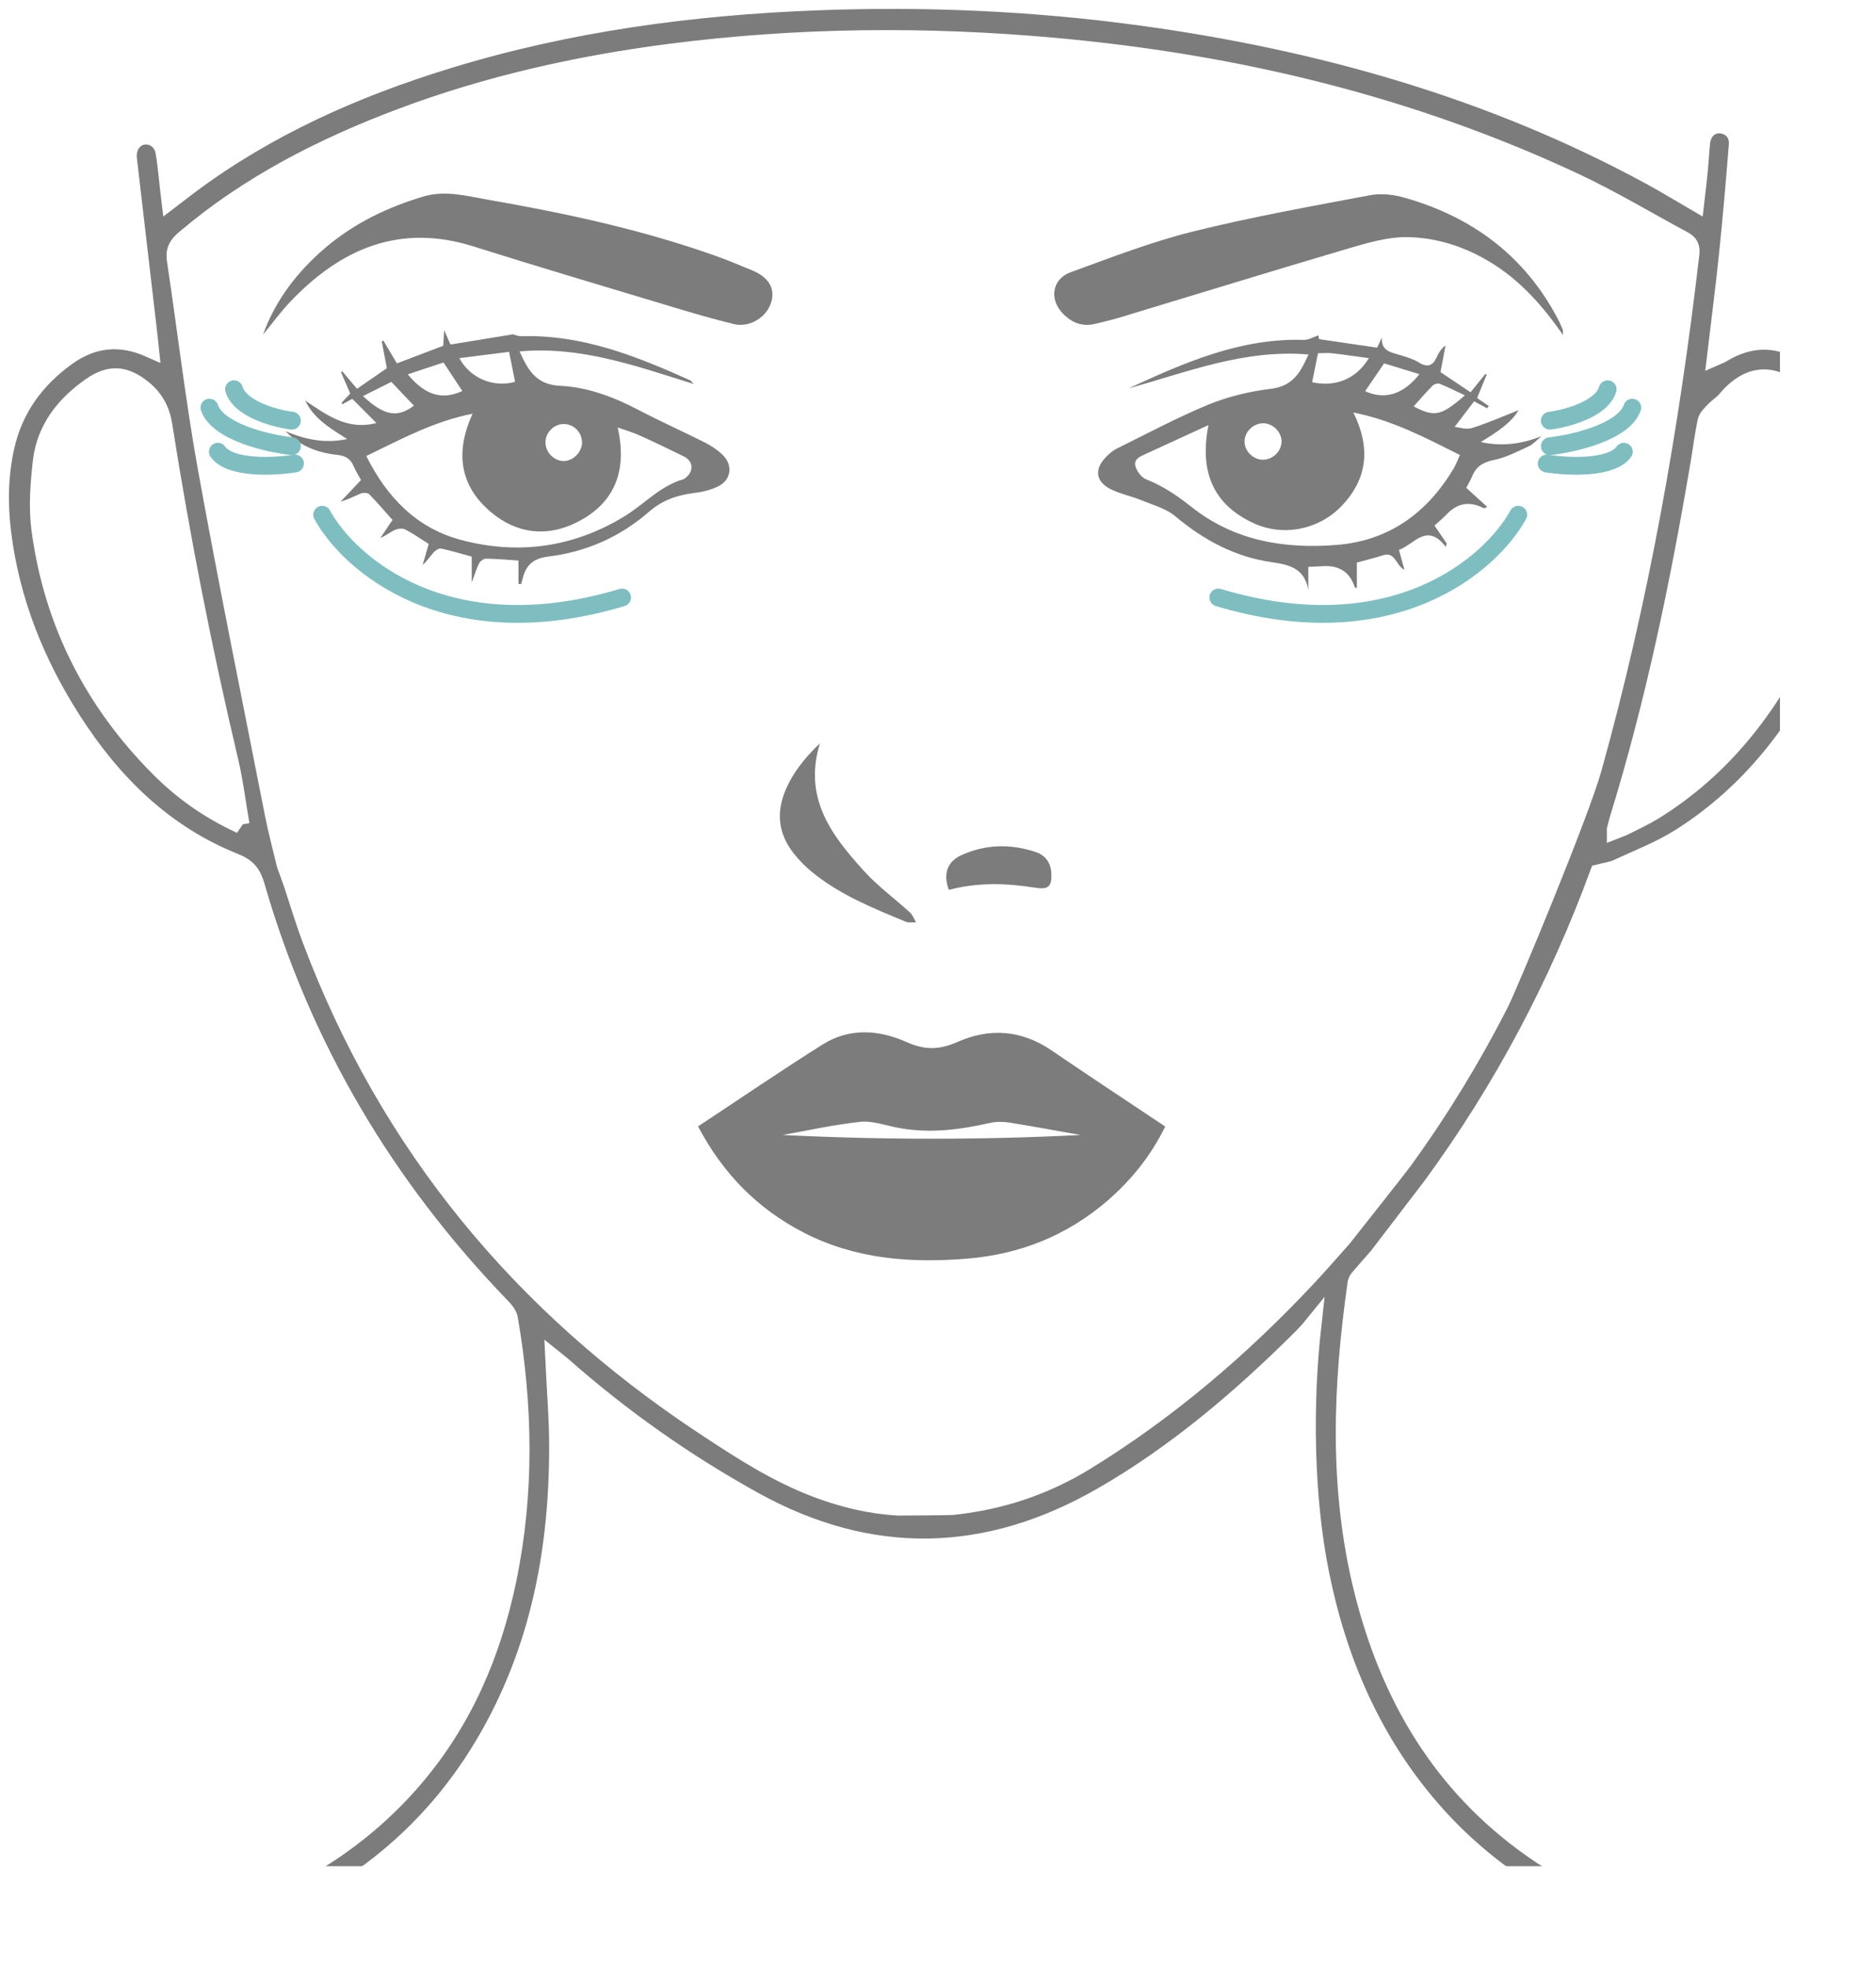
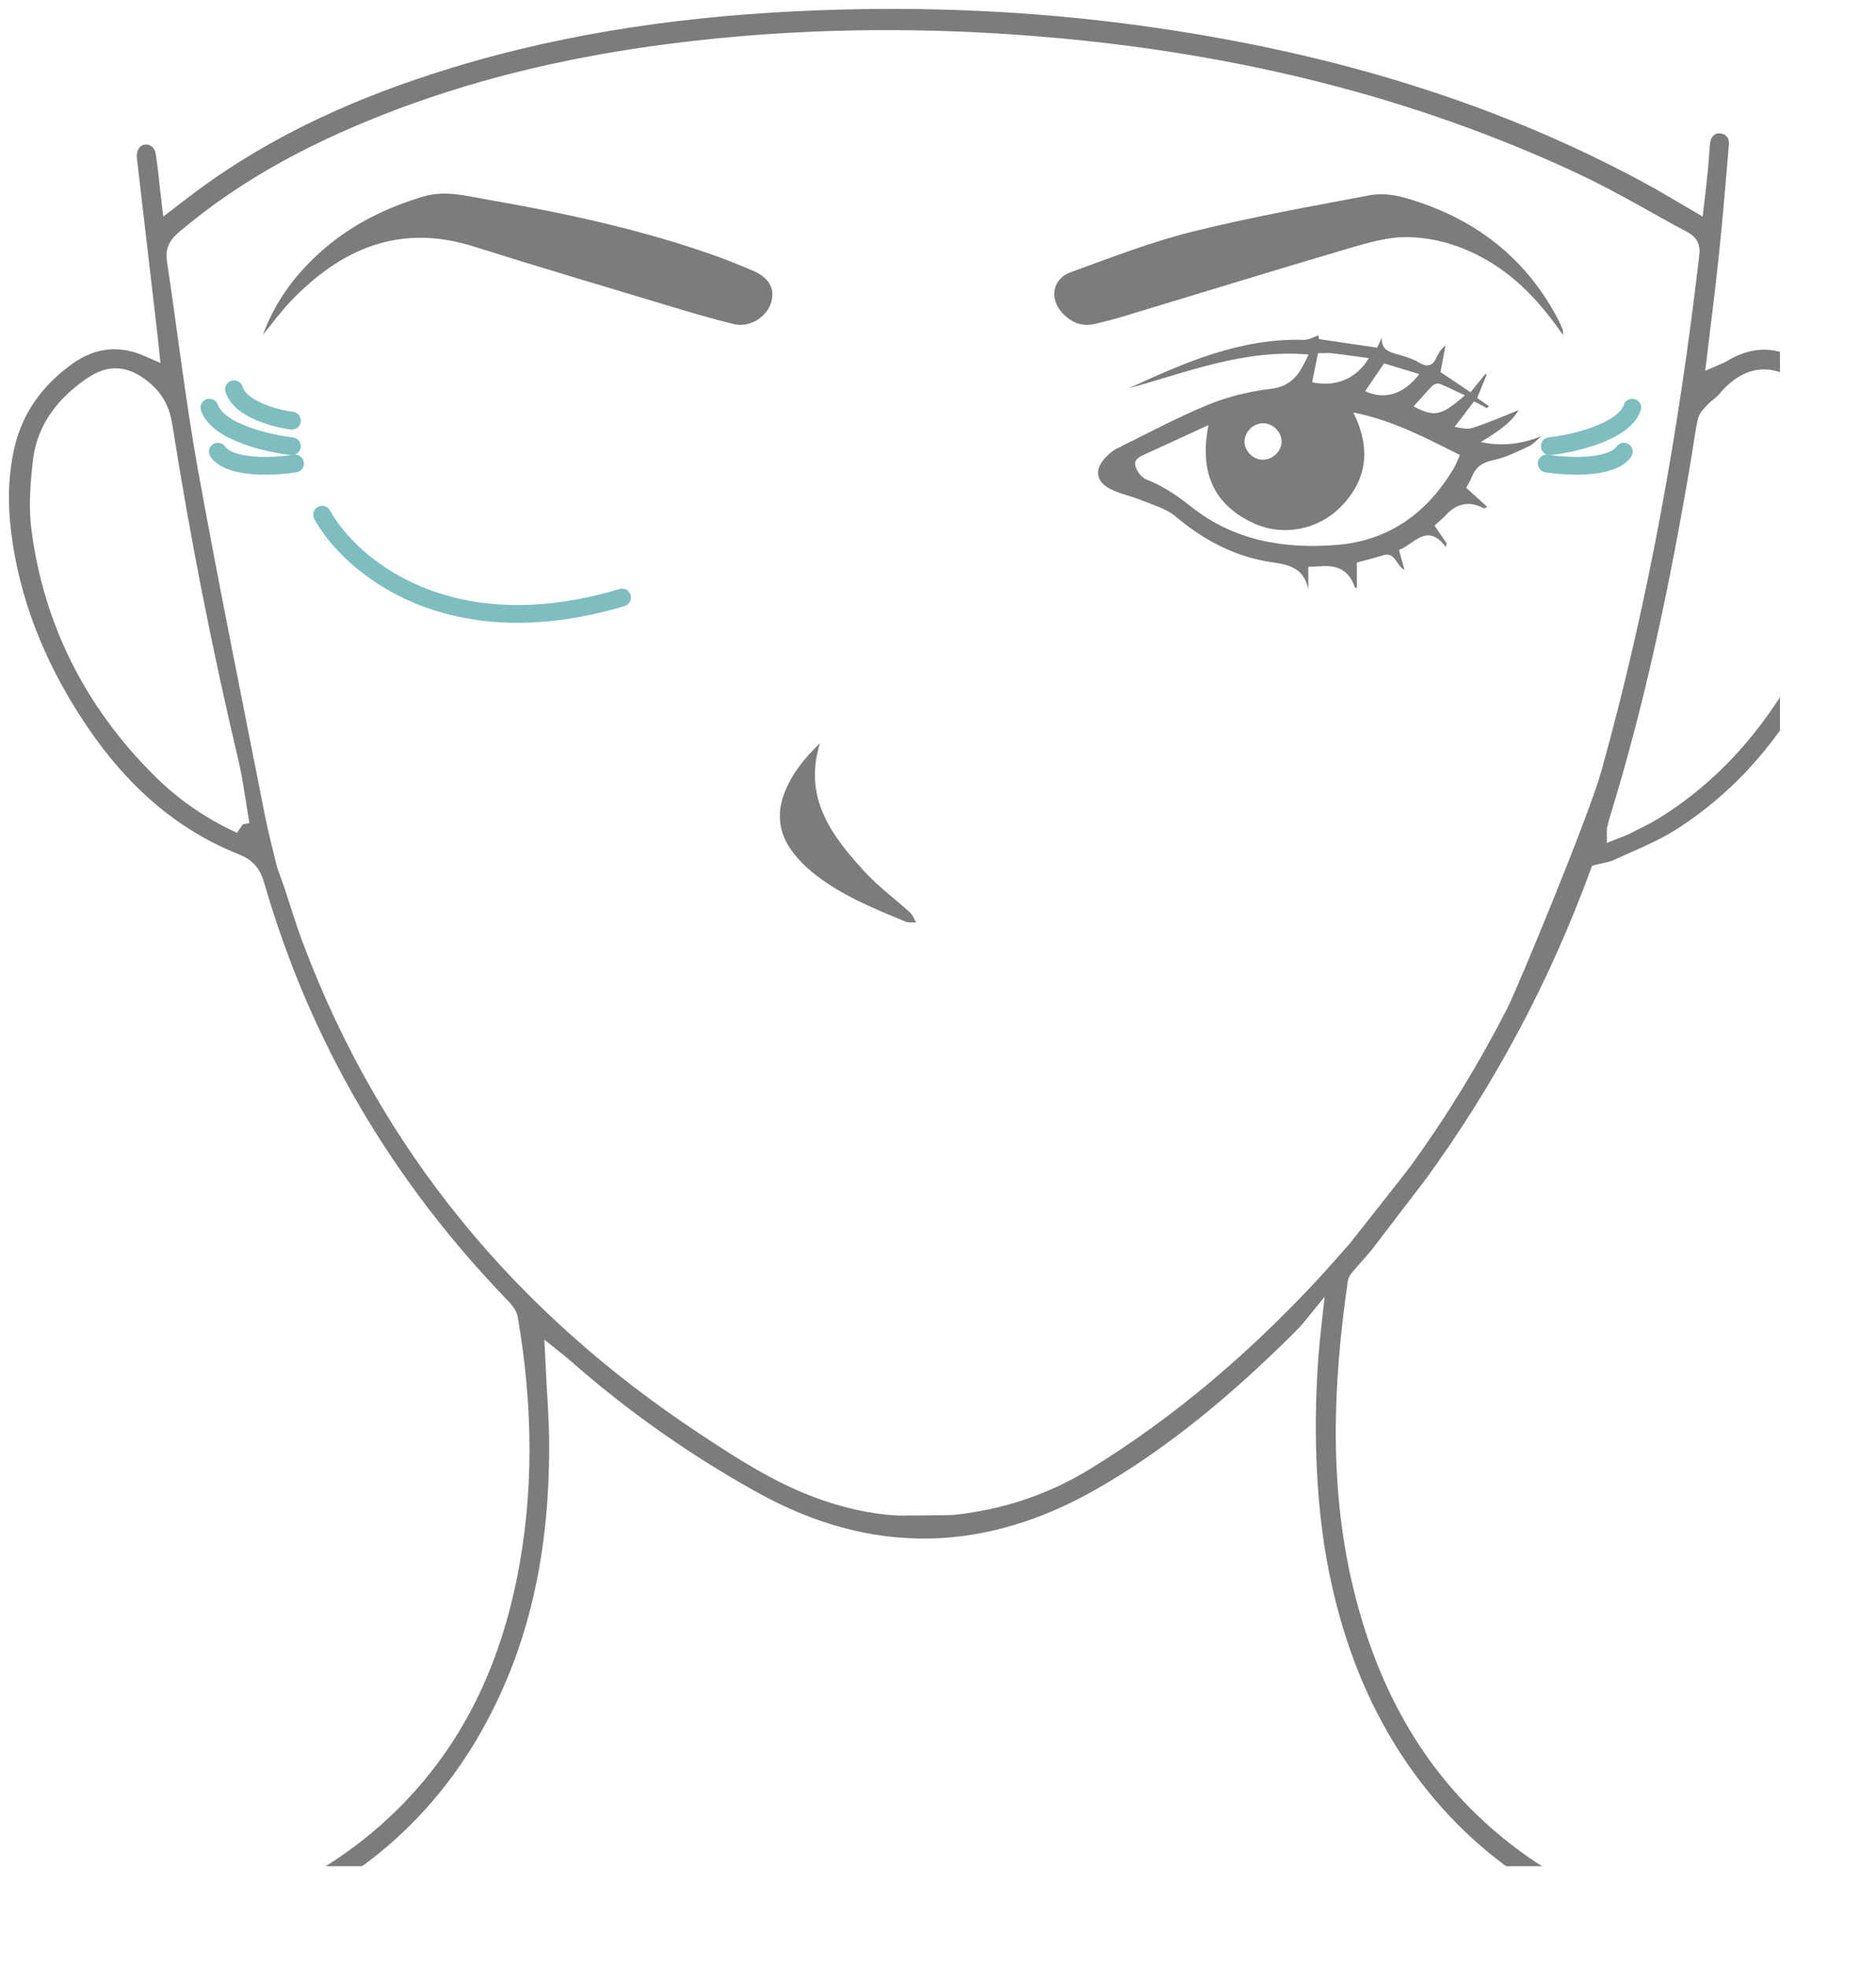
<svg xmlns="http://www.w3.org/2000/svg" width="3162" height="3315" viewBox="0 0 3162 3315" fill="none">
  <rect x="0" y="0" width="3162" height="3315" fill="#333333" stroke="none" />
  <g clip-path="url(#clip0_319_52)">
    <rect width="3162" height="3315" fill="white" />
    <mask id="path-1-inside-1_319_52" fill="white">
      <path d="M2321.99 2118.03C2310.65 2130.91 2300.44 2142.53 2290.36 2154.29C2288.54 2156.39 2286.86 2159.19 2286.44 2161.99C2261.53 2335.14 2254.53 2508.02 2297.22 2679.91C2341.58 2858.11 2429.34 3008.02 2581.75 3115.53C2675.38 3181.6 2780.2 3221.63 2891.47 3246.13C2901.96 3248.37 2912.46 3250.47 2922.96 3253.13C2941.85 3257.89 2952.21 3271.33 2949.83 3287.56C2947.31 3305.06 2931.35 3317.94 2911.9 3314.58C2884.33 3309.82 2856.9 3303.52 2829.75 3296.38C2668.1 3253.27 2525.06 3178.1 2413.66 3050.3C2313.87 2935.79 2255.51 2801.13 2225.56 2653.46C2199.11 2522.85 2197.3 2367.14 2212 2235C2212 2235 2204.75 2243.98 2191.41 2257.31C2090.08 2357.82 1981.76 2450.07 1857.76 2521.45C1663.92 2633.02 1466.87 2638.06 1269.67 2528.59C1154.35 2464.62 1047 2389.03 948.193 2301.69C943.854 2297.91 939.096 2294.41 934.057 2290.35C936.437 2341.72 940.775 2391.55 940.635 2441.39C940.355 2604.88 911.945 2762.36 833.85 2908.08C737.841 3087.67 589.209 3205.12 398.73 3270.77C348.066 3288.26 295.443 3299.6 243.38 3313.04C234.983 3315.14 225.046 3315.7 216.929 3313.32C203.353 3309.4 194.676 3299.04 195.376 3283.92C196.215 3267.83 205.312 3257.33 220.847 3253.27C259.615 3243.33 298.942 3235.49 337.01 3223.87C477.385 3180.9 601.105 3110.49 697.814 2997.53C781.087 2900.24 829.651 2786.58 855.403 2662.41C885.773 2516 883.114 2369.16 857.922 2222.32C856.662 2215.04 850.364 2207.76 844.906 2202.16C649.109 1999.47 509.434 1764.02 431.2 1492.88C425.461 1473.01 417.064 1461.67 396.631 1453.55C277.109 1406.1 189.917 1320.15 121.759 1213.62C59.759 1116.9 17.913 1012.19 3.777 897.55C-2.241 848.557 -1.401 799.704 9.656 751.411C24.211 687.86 60.599 638.868 112.802 601.213C155.349 570.697 201.394 564.538 252.897 587.495C252.057 579.236 251.358 573.217 250.658 567.198C239.182 468.652 227.705 370.246 216.229 271.701C215.949 268.761 215.529 265.682 215.529 262.742C215.529 245.245 226.166 231.247 241.421 228.867C257.236 226.347 273.47 236.986 276.829 254.903C280.748 276.04 282.288 297.597 284.807 318.874C285.367 324.053 285.926 329.232 286.906 337.211C299.082 327.973 309.159 319.994 319.376 312.295C451.213 213.889 599.006 148.379 755.335 100.506C958.41 38.215 1166.8 10.359 1378.41 2.38C1561.06 -4.479 1742.86 3.5 1923.96 28.276C2225 69.57 2513.73 150.898 2782.16 296.757C2806.79 310.195 2830.73 324.753 2857.6 340.431C2859.84 321.114 2862.08 303.056 2863.75 285.139C2865.15 270.301 2865.85 255.323 2867.39 240.485C2869.35 220.888 2883.07 208.43 2900.14 209.83C2917.92 211.369 2930.51 224.948 2928.97 244.125C2924.08 305.436 2918.76 366.747 2912.46 428.058C2906.58 485.03 2899.16 541.862 2892.17 600.653C2896.64 598.693 2899.72 597.714 2902.38 596.034C2952.07 565.658 3001.89 567.478 3048.92 599.813C3121.13 649.366 3158.5 719.356 3161.86 807.123C3165.78 910.568 3137.37 1006.87 3094.12 1099.26C3034.78 1226.08 2952.49 1334.85 2832.82 1410.86C2799.38 1432.13 2761.59 1446.69 2725.34 1463.49C2716.52 1467.55 2706.17 1468.67 2694.83 1471.61C2626.25 1658.2 2533.74 1834.01 2413.66 1998.21L2322.13 2117.89L2321.99 2118.03ZM2366.36 1955.1C2426.82 1871.81 2480.28 1784.18 2527.16 1692.49C2543.54 1660.44 2663.48 1371.24 2684.47 1296.07C2763.97 1011.35 2815.19 721.176 2849.34 427.638C2850.6 416.44 2847.38 410.001 2837.72 404.821C2777.26 372.486 2718.34 336.791 2656.34 307.676C2377.69 176.794 2082.81 106.245 1777.15 78.669C1561.06 59.212 1345.1 61.031 1129.57 88.747C974.504 108.764 822.793 142.639 676.261 197.651C544.143 247.344 419.583 310.615 311.118 402.862C299.782 412.52 293.764 421.619 296.143 437.717C313.917 555.16 327.493 673.443 348.626 790.326C383.895 985.317 423.502 1179.47 461.71 1373.76C467.028 1400.78 474.306 1427.51 481.443 1457.33C481.443 1457.33 493.2 1490.36 493.759 1491.76C503.836 1522.42 513.073 1553.36 524.41 1583.45C654.847 1930.32 879.895 2200.76 1187.8 2404.01C1248.54 2444.19 1309.84 2483.94 1378.55 2509.56C1422.22 2525.79 1467.15 2536.71 1514.73 2539.23C1514.73 2539.23 1599.12 2538.81 1605.14 2538.25C1686.03 2529.85 1761.33 2504.94 1830.61 2462.24C1970 2376.44 2093.16 2271.03 2204.71 2151.77C2224.58 2130.49 2243.62 2108.51 2263.21 2086.54C2263.21 2086.54 2359.22 1965.18 2366.64 1954.96L2366.36 1955.1ZM2723.38 1398.4C2729.96 1395.74 2734.44 1394.48 2738.5 1392.38C2755.01 1383.98 2771.94 1376.28 2787.62 1366.62C2903.22 1295.09 2982.72 1192.35 3040.24 1071.26C3079.43 988.957 3104.34 903.009 3101.4 810.483C3099.58 752.111 3076.91 704.518 3033.66 665.604C2989.01 625.569 2947.31 628.369 2908.68 674.422C2903.08 681.141 2895.1 685.761 2889.09 692.2C2883.91 697.659 2877.47 703.678 2876.07 710.537C2871.17 733.914 2868.37 757.71 2864.31 781.227C2830.03 983.778 2788.46 1184.79 2727.72 1381.32C2726.18 1386.22 2725.2 1391.26 2723.38 1398.26V1398.4ZM405.588 1389.86C399.01 1351.5 394.811 1316.51 386.694 1282.35C342.328 1095.2 305.38 906.649 275.43 716.696C271.231 690.38 260.455 671.203 240.721 655.245C211.051 631.169 185.159 629.069 154.089 650.626C109.024 681.841 76.554 722.715 70.256 778.427C66.057 816.082 62.978 855.136 68.017 892.511C89.01 1049.29 157.448 1183.39 269.272 1295.23C307.899 1333.87 351.985 1365.22 405.728 1390L405.588 1389.86Z" />
    </mask>
    <path d="M2321.99 2118.03C2310.65 2130.91 2300.44 2142.53 2290.36 2154.29C2288.54 2156.39 2286.86 2159.19 2286.44 2161.99C2261.53 2335.14 2254.53 2508.02 2297.22 2679.91C2341.58 2858.11 2429.34 3008.02 2581.75 3115.53C2675.38 3181.6 2780.2 3221.63 2891.47 3246.13C2901.96 3248.37 2912.46 3250.47 2922.96 3253.13C2941.85 3257.89 2952.21 3271.33 2949.83 3287.56C2947.31 3305.06 2931.35 3317.94 2911.9 3314.58C2884.33 3309.82 2856.9 3303.52 2829.75 3296.38C2668.1 3253.27 2525.06 3178.1 2413.66 3050.3C2313.87 2935.79 2255.51 2801.13 2225.56 2653.46C2199.11 2522.85 2197.3 2367.14 2212 2235C2212 2235 2204.75 2243.98 2191.41 2257.31C2090.08 2357.82 1981.76 2450.07 1857.76 2521.45C1663.92 2633.02 1466.87 2638.06 1269.67 2528.59C1154.35 2464.62 1047 2389.03 948.193 2301.69C943.854 2297.91 939.096 2294.41 934.057 2290.35C936.437 2341.72 940.775 2391.55 940.635 2441.39C940.355 2604.88 911.945 2762.36 833.85 2908.08C737.841 3087.67 589.209 3205.12 398.73 3270.77C348.066 3288.26 295.443 3299.6 243.38 3313.04C234.983 3315.14 225.046 3315.7 216.929 3313.32C203.353 3309.4 194.676 3299.04 195.376 3283.92C196.215 3267.83 205.312 3257.33 220.847 3253.27C259.615 3243.33 298.942 3235.49 337.01 3223.87C477.385 3180.9 601.105 3110.49 697.814 2997.53C781.087 2900.24 829.651 2786.58 855.403 2662.41C885.773 2516 883.114 2369.16 857.922 2222.32C856.662 2215.04 850.364 2207.76 844.906 2202.16C649.109 1999.47 509.434 1764.02 431.2 1492.88C425.461 1473.01 417.064 1461.67 396.631 1453.55C277.109 1406.1 189.917 1320.15 121.759 1213.62C59.759 1116.9 17.913 1012.19 3.777 897.55C-2.241 848.557 -1.401 799.704 9.656 751.411C24.211 687.86 60.599 638.868 112.802 601.213C155.349 570.697 201.394 564.538 252.897 587.495C252.057 579.236 251.358 573.217 250.658 567.198C239.182 468.652 227.705 370.246 216.229 271.701C215.949 268.761 215.529 265.682 215.529 262.742C215.529 245.245 226.166 231.247 241.421 228.867C257.236 226.347 273.47 236.986 276.829 254.903C280.748 276.04 282.288 297.597 284.807 318.874C285.367 324.053 285.926 329.232 286.906 337.211C299.082 327.973 309.159 319.994 319.376 312.295C451.213 213.889 599.006 148.379 755.335 100.506C958.41 38.215 1166.8 10.359 1378.41 2.38C1561.06 -4.479 1742.86 3.5 1923.96 28.276C2225 69.57 2513.73 150.898 2782.16 296.757C2806.79 310.195 2830.73 324.753 2857.6 340.431C2859.84 321.114 2862.08 303.056 2863.75 285.139C2865.15 270.301 2865.85 255.323 2867.39 240.485C2869.35 220.888 2883.07 208.43 2900.14 209.83C2917.92 211.369 2930.51 224.948 2928.97 244.125C2924.08 305.436 2918.76 366.747 2912.46 428.058C2906.58 485.03 2899.16 541.862 2892.17 600.653C2896.64 598.693 2899.72 597.714 2902.38 596.034C2952.07 565.658 3001.89 567.478 3048.92 599.813C3121.13 649.366 3158.5 719.356 3161.86 807.123C3165.78 910.568 3137.37 1006.87 3094.12 1099.26C3034.78 1226.08 2952.49 1334.85 2832.82 1410.86C2799.38 1432.13 2761.59 1446.69 2725.34 1463.49C2716.52 1467.55 2706.17 1468.67 2694.83 1471.61C2626.25 1658.2 2533.74 1834.01 2413.66 1998.21L2322.13 2117.89L2321.99 2118.03ZM2366.36 1955.1C2426.82 1871.81 2480.28 1784.18 2527.16 1692.49C2543.54 1660.44 2663.48 1371.24 2684.47 1296.07C2763.97 1011.35 2815.19 721.176 2849.34 427.638C2850.6 416.44 2847.38 410.001 2837.72 404.821C2777.26 372.486 2718.34 336.791 2656.34 307.676C2377.69 176.794 2082.81 106.245 1777.15 78.669C1561.06 59.212 1345.1 61.031 1129.57 88.747C974.504 108.764 822.793 142.639 676.261 197.651C544.143 247.344 419.583 310.615 311.118 402.862C299.782 412.52 293.764 421.619 296.143 437.717C313.917 555.16 327.493 673.443 348.626 790.326C383.895 985.317 423.502 1179.47 461.71 1373.76C467.028 1400.78 474.306 1427.51 481.443 1457.33C481.443 1457.33 493.2 1490.36 493.759 1491.76C503.836 1522.42 513.073 1553.36 524.41 1583.45C654.847 1930.32 879.895 2200.76 1187.8 2404.01C1248.54 2444.19 1309.84 2483.94 1378.55 2509.56C1422.22 2525.79 1467.15 2536.71 1514.73 2539.23C1514.73 2539.23 1599.12 2538.81 1605.14 2538.25C1686.03 2529.85 1761.33 2504.94 1830.61 2462.24C1970 2376.44 2093.16 2271.03 2204.71 2151.77C2224.58 2130.49 2243.62 2108.51 2263.21 2086.54C2263.21 2086.54 2359.22 1965.18 2366.64 1954.96L2366.36 1955.1ZM2723.38 1398.4C2729.96 1395.74 2734.44 1394.48 2738.5 1392.38C2755.01 1383.98 2771.94 1376.28 2787.62 1366.62C2903.22 1295.09 2982.72 1192.35 3040.24 1071.26C3079.43 988.957 3104.34 903.009 3101.4 810.483C3099.58 752.111 3076.91 704.518 3033.66 665.604C2989.01 625.569 2947.31 628.369 2908.68 674.422C2903.08 681.141 2895.1 685.761 2889.09 692.2C2883.91 697.659 2877.47 703.678 2876.07 710.537C2871.17 733.914 2868.37 757.71 2864.31 781.227C2830.03 983.778 2788.46 1184.79 2727.72 1381.32C2726.18 1386.22 2725.2 1391.26 2723.38 1398.26V1398.4ZM405.588 1389.86C399.01 1351.5 394.811 1316.51 386.694 1282.35C342.328 1095.2 305.38 906.649 275.43 716.696C271.231 690.38 260.455 671.203 240.721 655.245C211.051 631.169 185.159 629.069 154.089 650.626C109.024 681.841 76.554 722.715 70.256 778.427C66.057 816.082 62.978 855.136 68.017 892.511C89.01 1049.29 157.448 1183.39 269.272 1295.23C307.899 1333.87 351.985 1365.22 405.728 1390L405.588 1389.86Z" fill="#7C7C7C" stroke="white" stroke-width="30" mask="url(#path-1-inside-1_319_52)" />
-     <path d="M1176.46 1898.41C1247.56 1851.51 1316.14 1804.62 1386.39 1760.39C1431.46 1731.97 1481.28 1735.33 1527.61 1756.05C1558.4 1769.9 1583.03 1769.62 1613.82 1756.05C1667.7 1732.11 1721.73 1735.61 1772.25 1770.18C1835.37 1813.3 1899.19 1855.29 1963.99 1898.55C1939.77 1947.82 1907.17 1988.41 1867.14 2023.13C1798.84 2082.2 1719.07 2114.11 1629.49 2121.25C1534.19 2128.95 1440.84 2122.09 1353.78 2076.88C1276.67 2036.85 1218.59 1978.05 1176.6 1898.41H1176.46ZM1821.23 1912.82C1783.73 1906.24 1742.72 1898.55 1701.71 1891.97C1690.93 1890.29 1679.04 1890.15 1668.4 1892.53C1616.2 1904.42 1564 1910.86 1510.67 1900.09C1490.38 1896.03 1469.25 1888.47 1449.37 1890.71C1404.03 1895.75 1359.1 1905.68 1319.07 1912.82C1484.36 1921.08 1654.69 1921.36 1821.23 1912.82Z" fill="#7C7C7C" />
    <path d="M2205.55 597.434C2096.8 588.195 2000.79 627.389 1902.54 654.405C1996.45 611.012 2090.78 569.578 2197.57 572.797C2205.55 573.077 2213.66 568.038 2222.06 565.238C2221.92 564.398 2222.62 568.318 2223.32 571.537C2255.65 576.297 2287.56 581.056 2321.15 585.955C2323.39 581.196 2326.19 575.037 2329.13 568.878C2327.59 592.814 2346.2 593.934 2361.74 598.973C2371.95 602.193 2382.59 605.272 2391.55 610.872C2406.52 620.25 2415.34 616.191 2421.92 601.213C2425 594.354 2429.06 587.915 2436.47 582.176C2433.67 596.734 2431.01 611.152 2427.94 627.109C2443.75 637.748 2460.41 648.946 2478.6 661.124C2487.14 650.486 2495.39 640.407 2503.51 630.329C2504.35 630.609 2505.05 630.889 2505.89 631.169C2500.99 643.207 2495.95 655.245 2489.66 670.783C2495.25 674.562 2502.25 679.462 2509.39 684.361C2508.41 685.621 2507.43 686.881 2506.45 688.001C2499.87 684.501 2493.29 681.001 2484.62 676.382C2474.26 689.96 2463.48 704.098 2451.73 719.496C2459.01 720.056 2471.32 724.535 2481.26 721.316C2508.69 712.637 2535.14 700.879 2559.63 691.22C2546.62 713.337 2521.85 729.155 2495.81 744.972C2530.94 752.671 2564.25 748.752 2598.26 735.034C2591.12 740.773 2584.82 748.332 2576.85 752.111C2557.53 761.07 2537.94 771.288 2517.37 775.348C2498.75 779.127 2487.42 787.106 2480.7 803.904C2478.32 809.923 2474.82 815.522 2471.32 822.101C2482.94 832.74 2494.41 843.098 2506.73 854.296C2502.67 855.836 2501.41 856.816 2500.85 856.536C2477.15 844.031 2456.11 847.671 2437.73 867.455C2431.71 873.894 2424.58 879.493 2417.86 885.792C2425.28 896.71 2431.85 906.229 2438.29 915.747C2437.87 917.847 2437.45 919.947 2437.03 921.907C2404.98 879.633 2383.85 917.427 2357.96 926.806C2361.04 937.864 2363.7 947.943 2367.2 960.401C2352.36 952.982 2352.08 929.046 2330.81 935.905C2316.67 940.524 2302.26 943.883 2287 948.083V991.057C2285.18 990.357 2283.64 990.217 2283.5 989.657C2275.29 964.74 2257.98 952.889 2231.58 954.102C2223.32 954.522 2214.92 954.802 2205.13 955.362V993.996C2198.69 958.861 2175.32 952.002 2143.83 947.523C2082.39 938.844 2028.92 910.428 1981.06 870.114C1965.38 856.956 1943.27 851.077 1923.54 842.958C1906.46 835.959 1887.85 832.46 1871.61 824.201C1846.56 811.323 1844.32 790.746 1863.92 770.449C1869.24 764.989 1875.25 759.53 1882.11 756.171C1933.47 730.834 1984 703.678 2036.9 681.841C2070.07 668.263 2106.46 659.585 2142.15 655.245C2169.44 651.886 2184.13 638.588 2195.89 617.171C2198.97 611.572 2201.63 605.552 2205.69 597.154L2205.55 597.434ZM2280.98 694.999C2310.51 754.351 2305.47 807.403 2260.27 853.737C2222.06 892.931 2162.58 904.689 2112.9 881.732C2043.9 849.957 2021.51 793.825 2036.9 716.416C1999.25 733.774 1965.24 749.452 1931.24 764.989C1921.86 769.329 1910.1 773.808 1913.88 786.126C1916.4 794.525 1923.96 804.744 1931.8 807.823C1959.93 818.882 1984 835.119 2007.65 853.876C2079.45 911.128 2163.98 925.546 2252.71 918.407C2341.02 911.408 2405.26 864.655 2450.05 789.766C2454.25 782.767 2456.91 774.928 2460.68 766.809C2402.74 737.833 2346.9 708.158 2280.84 695.139L2280.98 694.999ZM2307.15 603.593C2284.9 600.653 2265.03 597.574 2245.01 595.334C2237.46 594.494 2229.76 595.334 2221.5 595.334C2218.14 611.991 2214.78 628.089 2211.57 644.187C2251.17 652.726 2285.88 638.728 2307.15 603.733V603.593ZM2160.06 744.412C2160.34 728.315 2145.65 713.477 2129.27 713.337C2112.76 713.197 2097.92 727.475 2097.64 743.712C2097.36 759.95 2111.92 774.648 2128.43 774.788C2144.95 774.928 2159.78 760.79 2160.06 744.412ZM2301 659.305C2333.89 674.282 2365.24 665.044 2392.39 630.609C2371.53 624.31 2351.24 618.011 2332.91 612.411C2321.29 629.489 2311.07 644.467 2301 659.165V659.305ZM2469.08 666.304C2453.55 659.025 2440.39 652.306 2426.68 646.846C2423.46 645.587 2417.3 647.266 2414.78 649.786C2403.58 660.984 2393.37 673.163 2382.73 684.921C2417.86 703.398 2428.92 701.159 2469.08 666.304Z" fill="#7C7C7C" />
-     <path d="M875.837 592.535C889.972 624.03 903.968 648.387 943.855 650.206C990.46 652.306 1034.55 669.104 1076.25 690.94C1113.2 710.258 1151.41 727.335 1188.64 746.092C1199.13 751.412 1209.35 758.271 1217.75 766.389C1235.8 783.607 1232.72 808.663 1210.47 819.722C1198.01 825.881 1183.46 829.24 1169.46 830.92C1140.91 834.42 1115.72 843.378 1093.47 862.836C1044.9 905.109 987.521 930.306 924.121 938.005C897.67 941.224 886.333 953.122 880.735 975.939C880.035 978.739 879.196 981.538 878.496 984.198C876.956 984.198 875.417 984.198 873.877 984.198C873.877 977.899 873.877 971.46 873.877 965.161C873.877 958.862 873.877 952.283 873.877 944.724C855.683 943.464 837.349 941.784 819.015 941.504C815.096 941.504 809.358 945.843 807.399 949.623C802.92 958.442 800.261 968.1 795.083 982.098V938.145C777.309 933.245 760.374 928.066 743.159 924.427C739.521 923.727 733.643 927.926 730.564 931.286C724.685 937.865 719.927 945.563 712.369 952.143C715.728 940.384 719.087 928.626 722.586 916.728C709.151 908.329 696.415 899.23 682.839 892.231C678.36 889.852 670.523 890.971 665.345 893.211C657.367 896.851 650.509 902.87 641.132 906.649C647.85 896.711 654.568 886.632 661.566 876.274C648.69 861.856 636.094 847.018 622.379 833.02C619.719 830.36 612.442 830.08 608.383 831.62C597.467 835.959 587.11 841.839 574.234 845.338C585.29 833.58 596.207 821.961 608.523 808.943C604.744 802.084 599.566 794.105 595.927 785.427C590.749 772.969 582.072 768.069 568.636 766.669C532.108 762.89 503.137 749.312 481.164 726.635C516.433 741.753 549.742 747.492 585.011 739.933C557.999 722.296 529.728 707.038 514.473 675.123C551.281 699.899 585.71 725.515 634.415 712.917C619.02 697.519 606.704 685.061 593.828 672.183C589.209 674.703 583.191 677.922 577.313 681.142C576.753 680.442 576.193 679.602 575.634 678.902C580.672 673.583 585.57 668.264 590.329 663.224C584.871 650.626 579.832 638.868 574.654 627.11C575.494 626.69 576.193 626.41 577.033 625.99C585.29 635.648 593.408 645.447 601.805 655.246C619.16 643.207 635.394 632.009 652.049 620.531C649.25 605.693 646.311 590.435 643.372 575.037C644.351 574.757 645.331 574.477 646.311 574.197C653.868 586.796 661.286 599.394 668.983 612.412C695.855 602.193 721.187 592.535 747.078 582.736C747.498 575.177 747.918 567.618 748.618 556.42C753.096 566.498 756.035 573.217 759.254 580.636C793.963 575.037 827.972 569.438 864.64 563.419C866.46 563.839 872.618 566.778 878.776 566.638C981.083 563.559 1072.89 600.234 1163.58 641.108C1164.56 641.528 1165.12 642.787 1169.18 647.127C1071.77 616.751 978.843 583.016 875.837 592.255V592.535ZM617.34 768.489C652.329 838.479 702.433 890.132 777.169 910.009C873.597 935.625 966.807 922.607 1052.6 870.114C1085.91 849.817 1112.64 818.882 1151.83 807.684C1153.51 807.264 1154.91 805.864 1156.31 804.744C1169.88 793.266 1168.34 776.888 1152.25 769.049C1127.62 757.011 1102.84 744.973 1077.93 733.774C1066.88 728.735 1054.98 725.375 1041.12 720.476C1057.5 792.846 1036.78 848.138 971.846 880.473C921.602 905.529 870.938 899.65 827.692 863.255C774.09 818.182 767.232 761.49 796.482 697.24C731.683 709.978 676.121 740.073 617.48 768.489H617.34ZM774.229 603.593C792.564 637.748 831.891 653.706 868.139 643.487C864.92 627.25 861.701 611.152 858.062 592.955C829.652 596.594 802.36 599.954 774.09 603.593H774.229ZM980.943 744.833C980.663 728.175 966.388 714.317 949.873 714.597C933.498 714.737 919.503 729.015 919.363 745.532C919.363 761.91 933.358 776.608 949.453 777.028C965.968 777.308 981.363 761.77 981.083 744.973L980.943 744.833ZM747.638 610.872C729.024 617.031 708.451 623.89 687.318 630.889C716.568 666.304 744.979 674.563 779.268 659.025C769.191 643.627 758.974 628.09 747.498 610.872H747.638ZM611.742 667.564C647.85 700.879 669.823 704.658 697.674 683.661C685.078 670.503 672.622 657.205 659.606 643.627C643.932 651.466 628.536 659.165 611.742 667.564Z" fill="#7C7C7C" />
    <path d="M443.238 564.258C464.371 505.607 501.179 457.874 548.204 417.699C596.768 376.405 652.89 349.249 713.63 331.192C750.858 320.134 787.247 330.492 823.495 336.791C952.393 359.188 1080.03 386.624 1203.61 430.298C1225.03 437.857 1245.88 446.535 1266.87 455.214C1295.28 466.972 1306.48 485.31 1300.18 508.406C1293.18 534.023 1263.93 552.78 1237.06 546.201C1202.35 537.802 1167.92 527.724 1133.63 517.365C1021.67 483.63 909.567 450.455 798.023 415.32C673.743 376.125 574.935 418.959 489.843 507.846C473.048 525.484 458.633 545.361 443.098 564.258H443.238Z" fill="#7C7C7C" />
    <path d="M2634.37 564.398C2599.52 514.425 2562.29 472.851 2513.59 442.895C2470.48 416.299 2422.76 400.622 2373.08 399.642C2339.91 398.942 2305.9 409.02 2273.43 418.539C2144.67 456.473 2016.47 496.088 1888.13 534.862C1874.42 539.062 1860.42 542.141 1846.57 545.641C1824.59 551.24 1806.54 544.101 1791.42 528.423C1768.05 504.347 1773.23 470.052 1804.86 458.713C1872.6 434.077 1940.2 407.761 2009.89 390.403C2108.7 365.767 2209.33 347.849 2309.54 328.952C2328.15 325.452 2349.28 327.972 2367.76 333.291C2481.54 365.627 2569.71 431.137 2625.55 537.102C2628.63 542.841 2631.15 549 2633.81 555.019C2634.51 556.559 2634.09 558.379 2634.51 564.398H2634.37Z" fill="#7C7C7C" />
    <path d="M1382.05 1252.54C1353.36 1344.93 1401.93 1408.48 1456.93 1468.67C1480.16 1494.14 1508.43 1514.72 1534.04 1538.1C1538.52 1542.3 1540.76 1549.02 1543.98 1554.62C1537.96 1554.2 1531.38 1555.46 1526.21 1553.22C1471.06 1530.4 1415.5 1508 1368.62 1469.65C1357.14 1460.27 1346.5 1449.35 1337.41 1437.73C1312.91 1406.52 1308.02 1371.8 1322.71 1334.85C1335.31 1303.21 1356.16 1277.46 1382.19 1252.54H1382.05Z" fill="#7C7C7C" />
-     <path d="M1599.4 1499.88C1589.33 1473.71 1596.18 1452.29 1620.12 1441.37C1660.84 1422.75 1703.39 1421.77 1745.66 1435.91C1761.61 1441.23 1770.85 1453.55 1771.97 1470.91C1773.37 1494.42 1767.07 1499.74 1743.98 1495.96C1695.83 1488.27 1647.83 1486.87 1599.26 1499.74L1599.4 1499.88Z" fill="#7C7C7C" />
-     <path d="M2612.21 709C2640.54 705.333 2699.71 689.6 2709.71 656" stroke="#7EBEC1" stroke-width="30" stroke-linecap="round" />
    <path d="M2612.21 752C2652.6 747.503 2736.95 728.208 2751.21 687" stroke="#7EBEC1" stroke-width="30" stroke-linecap="round" />
    <path d="M2607 781.179C2641.72 786.726 2716.33 790.51 2736.98 761.272" stroke="#7EBEC1" stroke-width="30" stroke-linecap="round" />
    <path d="M492 709C463.667 705.333 404.5 689.6 394.5 656" stroke="#7EBEC1" stroke-width="30" stroke-linecap="round" />
    <path d="M492 752C451.607 747.503 367.256 728.208 353 687" stroke="#7EBEC1" stroke-width="30" stroke-linecap="round" />
    <path d="M497.211 781.179C462.489 786.726 387.884 790.51 367.234 761.272" stroke="#7EBEC1" stroke-width="30" stroke-linecap="round" />
    <path d="M543 867.5C588.667 950.833 753.7 1095.4 1048.5 1007" stroke="#7EBEC1" stroke-width="30" stroke-linecap="round" />
-     <path d="M2559 867.5C2513.33 950.833 2348.3 1095.4 2053.5 1007" stroke="#7EBEC1" stroke-width="30" stroke-linecap="round" />
  </g>
  <defs>
    <clipPath id="clip0_319_52">
      <rect width="3162" height="3315" fill="white" />
    </clipPath>
  </defs>
</svg>